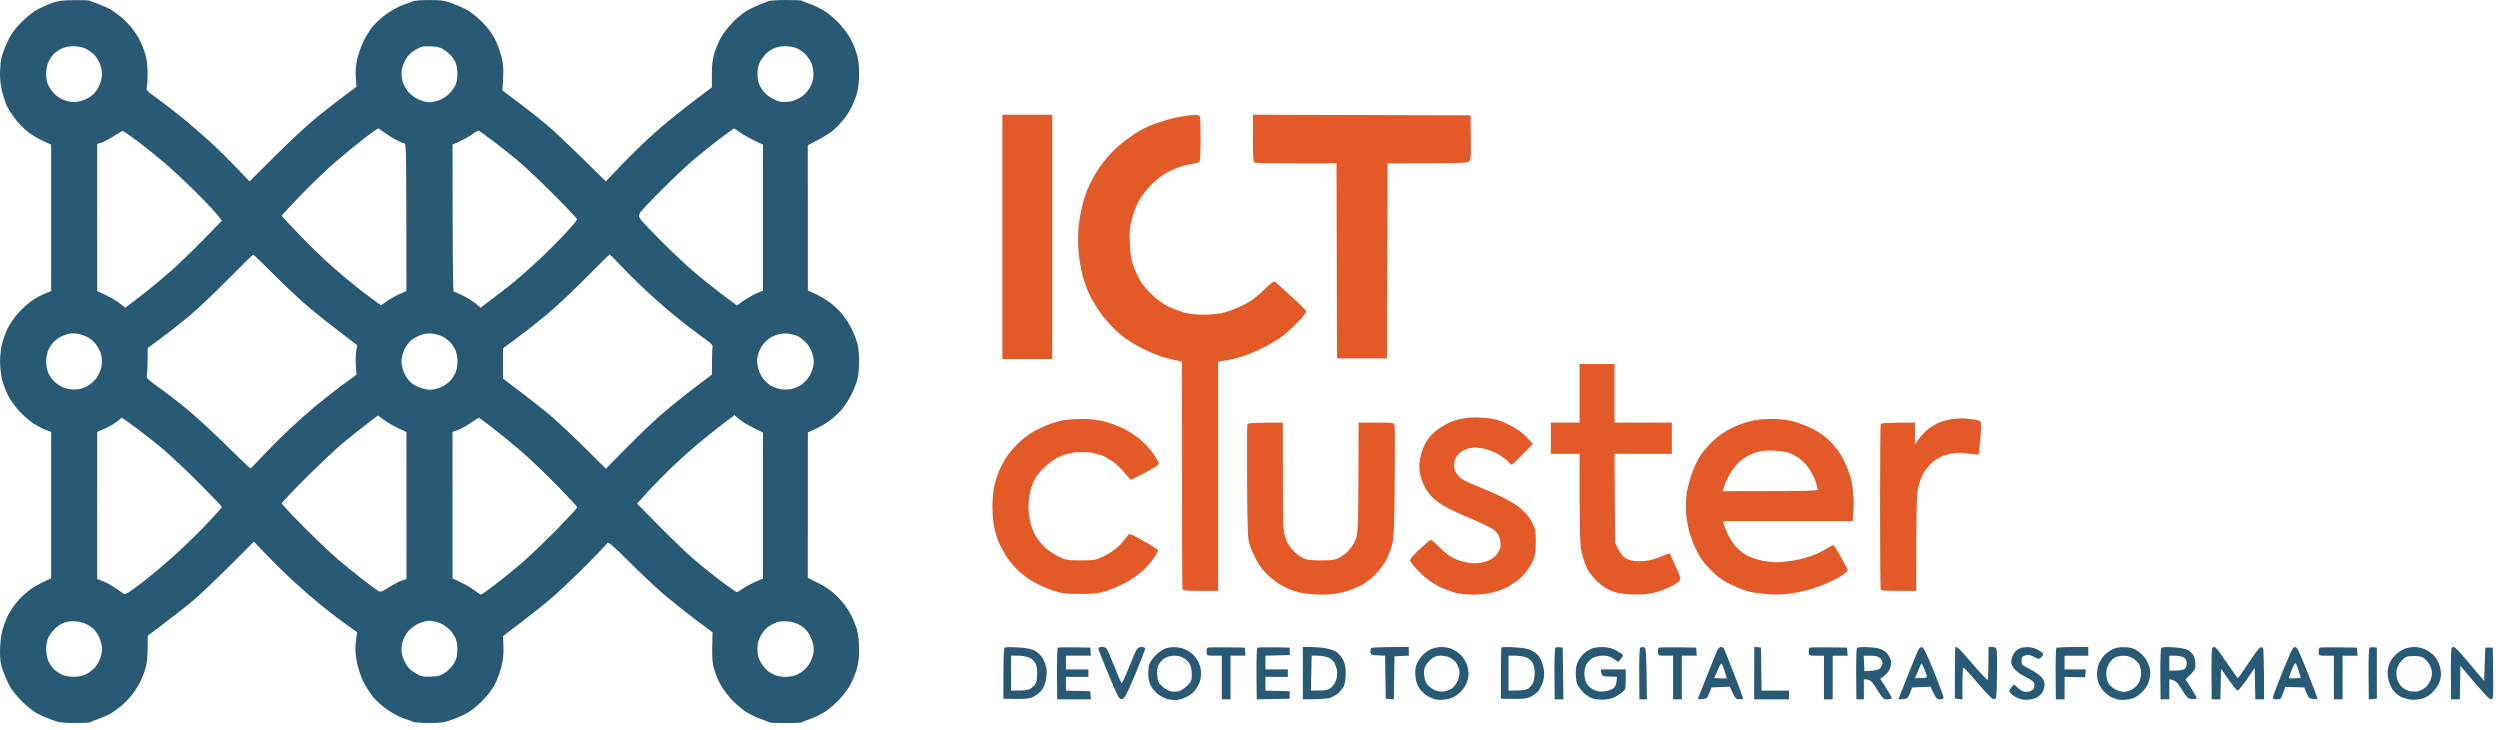
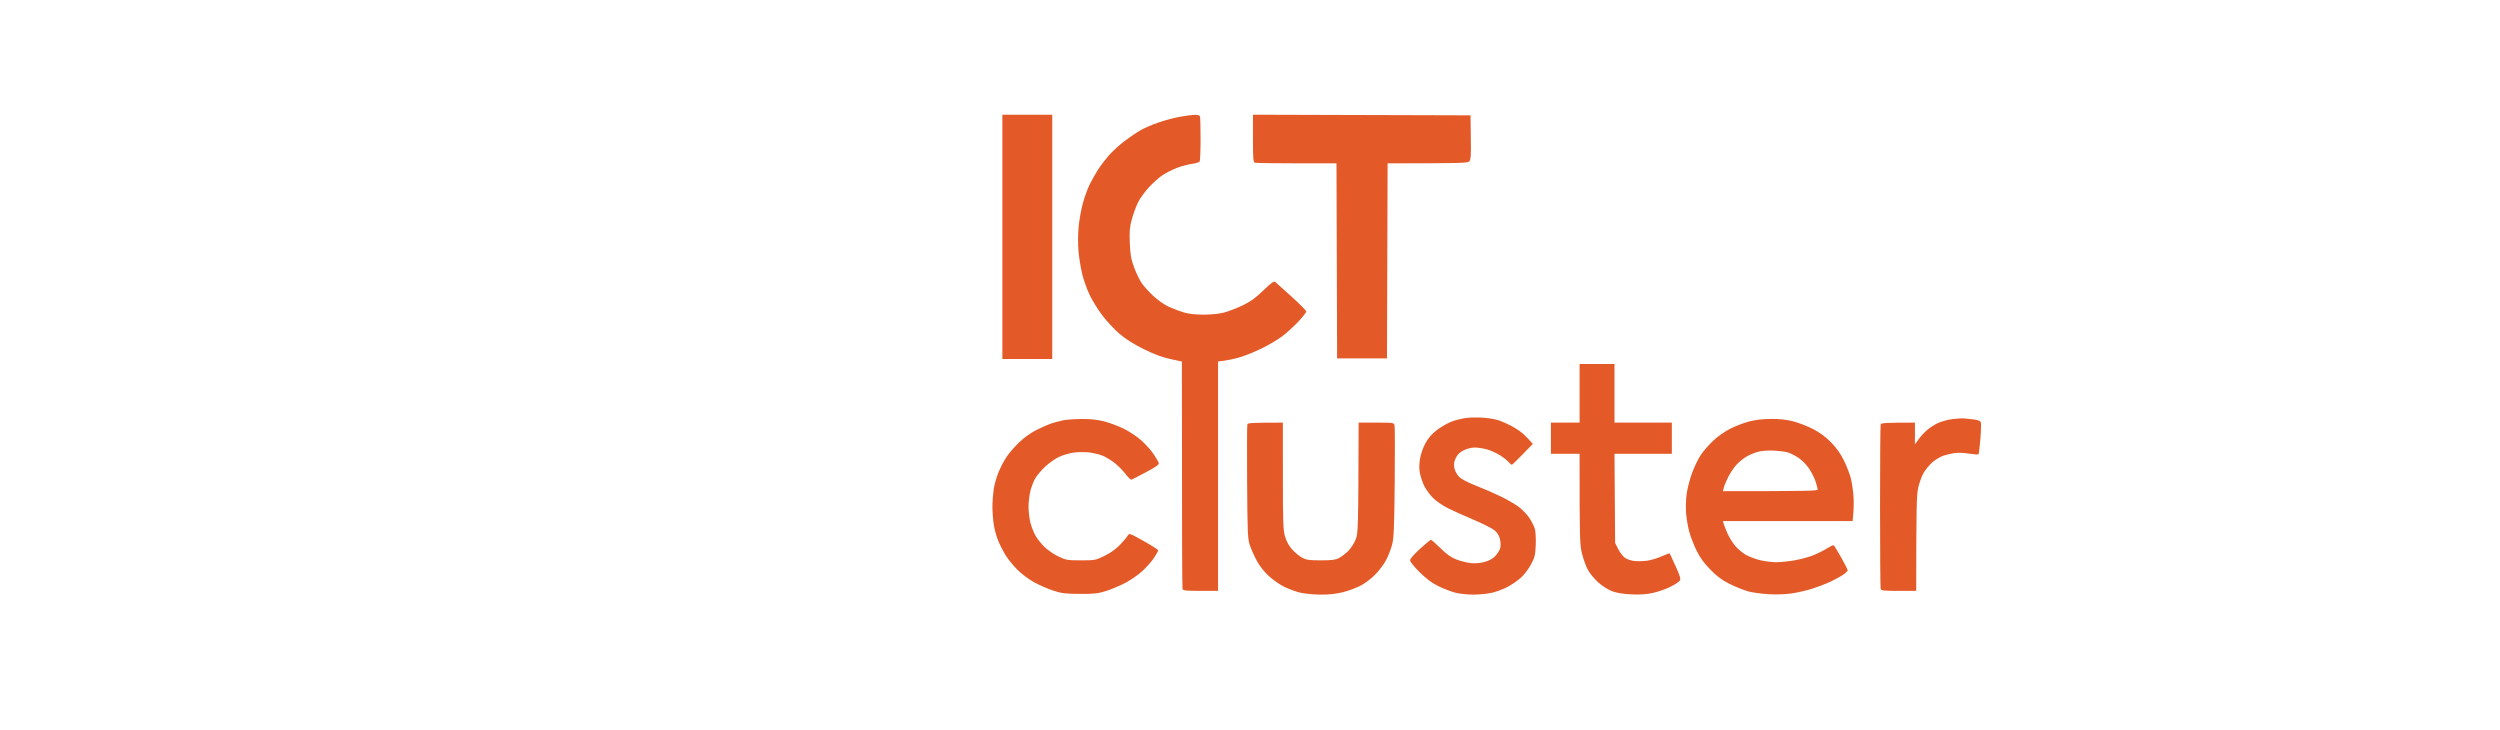
<svg xmlns="http://www.w3.org/2000/svg" width="243" height="71" viewBox="0 0 243 71" fill="none">
-   <path fill-rule="evenodd" clip-rule="evenodd" d="M7.21 0.012C8.01 0.004 8.691 0.025 8.725 0.061C8.759 0.096 9.14 0.25 9.573 0.402C10.007 0.555 10.553 0.796 10.785 0.937C11.018 1.077 11.464 1.402 11.774 1.659C12.085 1.914 12.556 2.397 12.819 2.73C13.083 3.063 13.437 3.608 13.604 3.941C13.772 4.275 14.007 4.874 14.127 5.274C14.262 5.727 14.345 6.412 14.349 7.092C14.353 7.691 14.316 8.319 14.268 8.485C14.19 8.757 14.269 8.85 15.059 9.403C15.54 9.741 16.618 10.565 17.45 11.235C18.283 11.905 19.619 13.049 20.419 13.778C21.219 14.507 22.409 15.672 24.255 17.632L26.7 15.196C28.044 13.856 29.799 12.22 30.598 11.56C31.398 10.901 32.637 9.925 34.651 8.424L34.582 7.576C34.537 7.015 34.579 6.421 34.708 5.819C34.814 5.32 35.083 4.529 35.306 4.063C35.529 3.596 35.956 2.915 36.253 2.548C36.55 2.182 37.199 1.605 37.695 1.269C38.19 0.932 38.897 0.56 39.263 0.445C39.629 0.328 40.025 0.182 40.141 0.119C40.258 0.056 40.967 0.004 41.717 0.004C42.908 0.005 43.195 0.047 43.989 0.342C44.489 0.527 45.17 0.835 45.504 1.027C45.837 1.219 46.466 1.735 46.902 2.174C47.398 2.674 47.855 3.288 48.125 3.82C48.362 4.287 48.654 5.104 48.774 5.638C48.942 6.382 48.974 6.86 48.835 8.788L50.38 9.951C51.231 10.589 52.472 11.567 53.138 12.123C53.805 12.679 55.371 14.145 58.889 17.632L60.437 16.006C61.288 15.111 62.774 13.675 63.741 12.814C64.709 11.954 66.33 10.627 69.195 8.485L69.192 7.243C69.19 6.32 69.255 5.783 69.445 5.153C69.587 4.686 69.874 4.006 70.084 3.638C70.294 3.273 70.766 2.653 71.132 2.263C71.499 1.873 72.073 1.378 72.406 1.162C72.739 0.946 73.339 0.646 73.739 0.493C74.139 0.342 74.562 0.17 74.678 0.11C74.794 0.052 75.558 0.002 76.375 3.97101e-05C77.191 -0.001 77.887 0.025 77.92 0.061C77.952 0.096 78.334 0.25 78.768 0.404C79.202 0.557 79.856 0.878 80.222 1.118C80.588 1.358 81.189 1.873 81.556 2.263C81.922 2.653 82.395 3.273 82.605 3.638C82.814 4.006 83.104 4.686 83.248 5.153C83.437 5.77 83.509 6.315 83.509 7.152C83.507 7.831 83.427 8.601 83.311 9.03C83.203 9.43 82.915 10.139 82.67 10.605C82.405 11.11 81.905 11.776 81.435 12.248C80.866 12.822 80.352 13.192 78.518 14.119L78.526 28.234L79.283 28.579C79.7 28.769 80.341 29.154 80.707 29.432C81.073 29.711 81.608 30.223 81.894 30.571C82.182 30.918 82.597 31.584 82.819 32.05C83.041 32.517 83.288 33.171 83.367 33.504C83.447 33.837 83.512 34.573 83.512 35.14C83.512 35.707 83.447 36.443 83.367 36.776C83.288 37.109 83.041 37.763 82.819 38.23C82.597 38.696 82.182 39.362 81.894 39.709C81.608 40.057 81.073 40.569 80.707 40.848C80.341 41.127 79.7 41.511 78.526 42.046L78.518 56.161L79.582 56.699C80.352 57.088 80.866 57.458 81.435 58.032C81.905 58.504 82.405 59.17 82.67 59.675C82.915 60.141 83.202 60.85 83.31 61.25C83.421 61.67 83.504 62.462 83.505 63.128C83.507 63.966 83.437 64.509 83.247 65.127C83.104 65.594 82.814 66.276 82.605 66.641C82.395 67.007 81.922 67.626 81.556 68.017C81.189 68.407 80.588 68.922 80.222 69.162C79.856 69.401 79.202 69.723 78.768 69.876C78.334 70.03 77.957 70.183 77.929 70.216C77.901 70.25 77.193 70.278 76.354 70.28C75.515 70.281 74.802 70.254 74.769 70.219C74.736 70.184 74.355 70.03 73.921 69.876C73.487 69.723 72.832 69.401 72.466 69.162C72.1 68.922 71.499 68.407 71.132 68.017C70.766 67.626 70.294 67.007 70.084 66.641C69.874 66.276 69.585 65.594 69.441 65.127C69.222 64.419 69.185 64.045 69.255 61.459L67.559 60.189C66.626 59.491 65.236 58.381 64.469 57.723C63.702 57.065 62.189 55.64 61.106 54.557C59.632 53.084 59.114 52.632 59.046 52.766C58.996 52.864 58.137 53.773 57.137 54.785C56.137 55.798 54.638 57.224 53.805 57.956C52.972 58.686 51.526 59.855 48.897 61.823L48.934 62.87C48.961 63.642 48.904 64.17 48.716 64.885C48.576 65.418 48.287 66.181 48.073 66.58C47.859 66.98 47.33 67.666 46.897 68.105C46.465 68.545 45.837 69.061 45.504 69.252C45.17 69.445 44.489 69.753 43.989 69.938C43.195 70.233 42.908 70.275 41.717 70.276C40.967 70.276 40.258 70.224 40.141 70.161C40.025 70.098 39.629 69.952 39.263 69.835C38.897 69.72 38.19 69.348 37.695 69.011C37.199 68.675 36.55 68.098 36.253 67.732C35.956 67.366 35.529 66.684 35.306 66.218C35.083 65.751 34.82 64.988 34.721 64.521C34.621 64.055 34.543 63.401 34.544 63.067C34.546 62.734 34.586 62.234 34.718 61.451L33.688 60.722C33.121 60.319 32.085 59.531 31.386 58.97C30.686 58.407 29.459 57.351 28.659 56.622C27.86 55.892 26.637 54.7 24.677 52.648L22.366 54.961C21.095 56.234 19.51 57.741 18.844 58.311C18.177 58.881 16.896 59.898 14.36 61.789L14.353 63.035C14.348 63.864 14.273 64.521 14.129 65.006C14.009 65.406 13.772 66.005 13.604 66.339C13.437 66.672 13.083 67.217 12.819 67.55C12.556 67.883 12.085 68.366 11.774 68.621C11.464 68.878 11.018 69.203 10.785 69.343C10.553 69.484 10.007 69.725 9.573 69.878C9.14 70.03 8.763 70.183 8.735 70.216C8.707 70.25 8.053 70.276 7.281 70.276C6.077 70.276 5.756 70.233 5.029 69.967C4.562 69.796 3.908 69.512 3.575 69.334C3.242 69.156 2.587 68.627 2.121 68.158C1.654 67.69 1.126 67.033 0.945 66.701C0.766 66.369 0.48 65.715 0.309 65.248C0.062 64.571 0 64.181 0.001 63.31C0.002 62.71 0.087 61.864 0.19 61.432C0.293 60.999 0.536 60.317 0.728 59.917C0.922 59.517 1.315 58.907 1.601 58.561C1.887 58.216 2.422 57.697 2.791 57.41C3.16 57.123 3.8 56.738 4.968 56.222L4.971 41.986L4.394 41.765C4.077 41.643 3.522 41.343 3.16 41.099C2.798 40.853 2.198 40.321 1.827 39.915C1.455 39.509 0.977 38.827 0.763 38.4C0.55 37.973 0.292 37.269 0.19 36.836C0.087 36.404 0.004 35.639 0.004 35.14C0.004 34.64 0.087 33.876 0.19 33.444C0.292 33.011 0.55 32.307 0.763 31.88C0.977 31.453 1.455 30.771 1.827 30.365C2.198 29.959 2.798 29.427 3.16 29.181C3.522 28.937 4.077 28.637 4.971 28.294L4.968 14.058L4.15 13.683C3.701 13.477 3.043 13.082 2.688 12.804C2.333 12.528 1.796 11.974 1.493 11.574C1.19 11.175 0.84 10.643 0.714 10.393C0.588 10.143 0.376 9.544 0.242 9.06C0.096 8.53 0 7.81 0 7.243C0 6.727 0.059 6.018 0.132 5.668C0.205 5.318 0.477 4.582 0.738 4.032C1.102 3.267 1.418 2.827 2.09 2.151C2.574 1.666 3.268 1.111 3.635 0.918C4.001 0.726 4.629 0.446 5.029 0.297C5.62 0.078 6.029 0.023 7.21 0.012V0.012ZM5.187 5.289C5.007 5.481 4.776 5.842 4.672 6.092C4.569 6.342 4.484 6.846 4.484 7.213C4.484 7.623 4.571 8.054 4.712 8.333C4.838 8.583 5.124 8.966 5.348 9.184C5.572 9.402 6.029 9.669 6.362 9.775C6.756 9.902 7.147 9.944 7.483 9.894C7.767 9.852 8.203 9.713 8.452 9.587C8.702 9.46 9.023 9.229 9.165 9.072C9.308 8.916 9.512 8.611 9.619 8.394C9.727 8.177 9.85 7.769 9.892 7.485C9.942 7.15 9.901 6.758 9.773 6.365C9.667 6.031 9.4 5.573 9.182 5.347C8.964 5.12 8.568 4.836 8.301 4.713C8.019 4.585 7.537 4.491 7.15 4.491C6.756 4.491 6.284 4.584 5.998 4.717C5.732 4.839 5.367 5.097 5.187 5.289V5.289ZM39.422 5.789C39.242 6.105 39.07 6.583 39.04 6.849C39.01 7.116 39.048 7.579 39.127 7.879C39.206 8.178 39.446 8.639 39.66 8.9C39.875 9.162 40.323 9.503 40.656 9.656C40.99 9.81 41.454 9.938 41.686 9.94C41.92 9.942 42.355 9.859 42.656 9.755C42.956 9.65 43.407 9.363 43.659 9.116C43.91 8.869 44.202 8.449 44.306 8.182C44.428 7.872 44.481 7.433 44.454 6.963C44.424 6.413 44.329 6.102 44.08 5.721C43.897 5.441 43.519 5.063 43.24 4.88C42.83 4.61 42.571 4.54 41.877 4.511C41.107 4.479 40.956 4.513 40.384 4.844C39.934 5.106 39.652 5.382 39.422 5.789V5.789ZM74.485 5.191C74.296 5.37 74.025 5.735 73.884 6.001C73.705 6.339 73.627 6.705 73.629 7.213C73.629 7.78 73.7 8.066 73.956 8.515C74.164 8.88 74.495 9.224 74.86 9.453C75.176 9.652 75.627 9.848 75.86 9.888C76.092 9.928 76.528 9.918 76.829 9.867C77.13 9.816 77.618 9.607 77.915 9.402C78.258 9.166 78.567 8.81 78.763 8.428C78.987 7.988 79.07 7.643 79.065 7.156C79.06 6.72 78.969 6.316 78.803 6.001C78.662 5.735 78.392 5.37 78.203 5.189C78.014 5.01 77.654 4.779 77.405 4.674C77.155 4.571 76.664 4.489 76.314 4.491C75.964 4.494 75.486 4.579 75.254 4.679C75.021 4.781 74.674 5.01 74.485 5.191V5.191ZM32.55 15.792C31.691 16.538 30.175 17.992 29.183 19.026C28.189 20.059 27.377 20.93 27.378 20.964C27.378 20.998 28.158 21.838 29.11 22.831C30.061 23.825 31.523 25.235 32.355 25.966C33.189 26.696 34.306 27.631 34.84 28.041C35.373 28.453 36.082 28.989 36.415 29.233L37.021 29.677C37.873 29.075 38.431 28.763 38.811 28.597L39.502 28.294C39.505 14.814 39.483 13.937 39.323 13.937C39.224 13.937 38.828 13.769 38.445 13.563C38.062 13.355 37.543 13.028 37.294 12.836C37.044 12.642 36.798 12.483 36.748 12.484C36.699 12.484 36.084 12.924 35.385 13.461C34.686 13.998 33.41 15.047 32.55 15.792V15.792ZM67.316 15.613C66.65 16.185 65.273 17.487 64.257 18.506C63.24 19.525 62.327 20.494 62.227 20.661C62.066 20.93 62.066 20.998 62.227 21.267C62.327 21.433 63.24 22.402 64.257 23.419C65.273 24.436 66.704 25.783 67.438 26.412C68.171 27.041 69.412 28.034 70.194 28.622L71.618 29.688C72.51 29.043 73.083 28.716 73.466 28.545L74.163 28.234V14.058C72.895 13.48 72.282 13.128 71.982 12.902C71.681 12.677 71.404 12.49 71.363 12.488C71.321 12.486 70.667 12.953 69.908 13.529C69.15 14.103 67.983 15.042 67.316 15.613ZM44.746 13.71L43.989 14.058C43.989 25.892 44.03 28.355 44.11 28.355C44.177 28.355 44.572 28.523 44.989 28.728C45.406 28.933 45.964 29.282 46.231 29.504L46.715 29.906C48.514 28.563 49.468 27.815 49.996 27.376C50.524 26.939 51.584 25.996 52.35 25.281C53.117 24.568 54.276 23.414 54.925 22.716C55.575 22.02 56.107 21.394 56.107 21.328C56.107 21.261 55.058 20.154 53.774 18.866C52.491 17.578 50.896 16.074 50.23 15.523C49.563 14.972 48.501 14.136 47.867 13.666C47.234 13.194 46.657 12.77 46.586 12.723C46.513 12.676 46.24 12.799 45.98 12.999C45.718 13.199 45.163 13.519 44.746 13.71V13.71ZM9.904 13.85L9.446 13.998L9.45 28.294C10.625 28.813 11.24 29.177 11.573 29.436L12.179 29.907C13.211 29.132 13.92 28.58 14.421 28.182C14.92 27.783 15.901 26.958 16.602 26.347C17.301 25.737 18.706 24.385 19.722 23.343L21.57 21.449C21.147 20.84 20.207 19.845 19.206 18.845C18.206 17.844 16.815 16.534 16.116 15.932C15.417 15.33 14.217 14.364 13.451 13.784C12.684 13.205 12.003 12.732 11.936 12.732C11.87 12.733 11.488 12.951 11.088 13.216C10.688 13.483 10.155 13.767 9.904 13.85V13.85ZM18.298 30.801C17.532 31.436 16.333 32.376 15.632 32.89L14.36 33.824C14.349 35.736 14.312 36.4 14.27 36.533C14.206 36.736 14.407 36.927 15.476 37.684C16.181 38.185 17.447 39.164 18.286 39.862C19.126 40.559 20.821 42.129 22.055 43.347C23.289 44.566 24.326 45.549 24.36 45.532C24.395 45.514 24.962 44.926 25.619 44.227C26.276 43.528 27.42 42.389 28.16 41.697C28.902 41.005 30.025 40.006 30.659 39.475C31.293 38.944 32.45 38.038 33.232 37.461L34.653 36.412C34.543 35.192 34.557 34.547 34.614 34.194L34.718 33.55C31.901 31.428 30.401 30.21 29.568 29.475C28.735 28.739 27.29 27.368 26.357 26.426C25.424 25.484 24.633 24.723 24.6 24.735C24.566 24.746 23.449 25.855 22.116 27.2C20.783 28.547 19.064 30.166 18.298 30.801V30.801ZM53.138 30.583C52.272 31.304 50.963 32.335 50.23 32.873L48.897 33.852V36.808C51.526 38.777 52.89 39.865 53.623 40.496C54.356 41.128 55.842 42.526 56.925 43.602L58.894 45.56C61.664 42.714 63.178 41.263 64.044 40.5C64.911 39.737 66.426 38.506 67.41 37.763L69.198 36.412C69.198 34.534 69.225 33.88 69.259 33.747C69.306 33.554 69.126 33.367 68.378 32.839C67.86 32.474 66.892 31.743 66.226 31.214C65.559 30.685 64.31 29.621 63.449 28.849C62.589 28.078 61.308 26.834 60.602 26.087C59.896 25.339 59.291 24.729 59.258 24.731C59.225 24.734 58.189 25.756 56.955 27.003C55.722 28.251 54.005 29.862 53.138 30.583V30.583ZM5.877 32.746C5.677 32.851 5.367 33.092 5.187 33.281C5.007 33.47 4.776 33.83 4.672 34.08C4.569 34.329 4.484 34.807 4.484 35.14C4.484 35.473 4.569 35.951 4.672 36.2C4.776 36.45 5.007 36.81 5.187 36.999C5.367 37.188 5.732 37.455 5.998 37.593C6.303 37.75 6.733 37.848 7.153 37.855C7.648 37.864 7.98 37.786 8.426 37.558C8.807 37.362 9.164 37.053 9.4 36.71C9.605 36.413 9.814 35.925 9.865 35.625C9.916 35.324 9.916 34.861 9.865 34.595C9.814 34.328 9.605 33.867 9.4 33.57C9.175 33.243 8.814 32.922 8.483 32.756C8.183 32.604 7.719 32.455 7.453 32.425C7.186 32.393 6.804 32.41 6.604 32.461C6.404 32.513 6.077 32.642 5.877 32.746V32.746ZM39.997 33.051C39.767 33.234 39.454 33.656 39.302 33.989C39.142 34.336 39.023 34.827 39.023 35.14C39.023 35.453 39.142 35.944 39.302 36.291C39.454 36.624 39.767 37.046 39.997 37.228C40.226 37.41 40.687 37.644 41.02 37.747C41.407 37.867 41.801 37.907 42.111 37.856C42.377 37.813 42.785 37.679 43.019 37.56C43.253 37.441 43.59 37.188 43.771 36.999C43.95 36.81 44.181 36.45 44.286 36.2C44.389 35.951 44.474 35.473 44.474 35.14C44.474 34.807 44.389 34.329 44.286 34.08C44.181 33.83 43.95 33.47 43.771 33.281C43.59 33.092 43.253 32.838 43.019 32.718C42.785 32.598 42.35 32.468 42.05 32.43C41.712 32.387 41.297 32.428 40.959 32.54C40.659 32.638 40.226 32.868 39.997 33.051V33.051ZM74.708 32.943C74.508 33.1 74.222 33.399 74.073 33.608C73.923 33.818 73.741 34.234 73.667 34.534C73.569 34.933 73.569 35.243 73.667 35.685C73.741 36.018 73.941 36.481 74.112 36.715C74.284 36.949 74.597 37.261 74.809 37.412C75.02 37.562 75.452 37.739 75.769 37.806C76.152 37.886 76.536 37.886 76.92 37.806C77.236 37.739 77.669 37.562 77.88 37.412C78.092 37.261 78.406 36.949 78.578 36.715C78.75 36.481 78.952 36.018 79.026 35.685C79.136 35.192 79.125 34.955 78.969 34.413C78.842 33.972 78.623 33.587 78.318 33.274C78.065 33.015 77.695 32.734 77.496 32.651C77.296 32.569 76.914 32.471 76.647 32.433C76.381 32.396 75.918 32.431 75.617 32.512C75.317 32.593 74.908 32.787 74.708 32.943V32.943ZM35.53 41.306C34.871 41.813 33.846 42.633 33.253 43.127C32.66 43.621 31.099 45.093 29.785 46.398C28.472 47.703 27.394 48.838 27.392 48.922C27.389 49.005 28.355 50.044 29.538 51.229C30.721 52.415 32.18 53.803 32.78 54.316C33.379 54.827 34.451 55.697 35.16 56.248C35.868 56.801 36.577 57.327 36.735 57.419C36.998 57.574 37.084 57.547 37.809 57.083C38.241 56.807 38.802 56.513 39.053 56.431L39.511 56.282L39.502 41.986C38.424 41.517 37.8 41.157 37.421 40.883L36.73 40.385L35.53 41.306ZM70.326 41.156C69.736 41.598 68.654 42.461 67.921 43.074C67.188 43.685 66.016 44.732 65.316 45.401C64.616 46.07 63.567 47.142 62.983 47.784L61.922 48.951C65.07 52.168 66.582 53.622 67.315 54.255C68.048 54.89 69.289 55.891 70.072 56.481C70.856 57.071 71.55 57.553 71.617 57.553C71.684 57.553 71.916 57.421 72.132 57.259C72.349 57.097 72.894 56.797 73.344 56.593L74.162 56.221V42.045C72.801 41.401 72.178 41.021 71.902 40.784L71.398 40.351L70.326 41.156ZM10.208 41.654L9.45 41.984L9.446 56.281C10.155 56.513 10.706 56.812 11.129 57.097C11.552 57.381 11.962 57.664 12.038 57.723C12.13 57.794 12.43 57.649 12.906 57.303C13.306 57.011 14.041 56.446 14.542 56.047C15.041 55.649 16.128 54.721 16.956 53.985C17.783 53.248 19.16 51.911 20.017 51.011C20.872 50.112 21.572 49.335 21.572 49.284C21.57 49.234 20.602 48.22 19.419 47.029C18.235 45.84 16.669 44.357 15.935 43.735C15.202 43.112 13.988 42.151 13.239 41.598C12.489 41.044 11.861 40.593 11.845 40.596C11.829 40.599 11.624 40.763 11.391 40.962C11.157 41.159 10.625 41.471 10.208 41.654V41.654ZM44.562 41.769L43.985 41.984L43.989 56.221C45.162 56.755 45.762 57.109 46.079 57.353C46.395 57.597 46.695 57.796 46.746 57.797C46.795 57.797 47.363 57.402 48.006 56.919C48.65 56.435 49.821 55.486 50.611 54.81C51.401 54.135 52.96 52.65 54.077 51.509C55.193 50.369 56.107 49.381 56.107 49.315C56.107 49.248 55.193 48.26 54.077 47.12C52.96 45.98 51.399 44.495 50.608 43.819C49.816 43.144 48.589 42.141 47.88 41.59C47.17 41.042 46.564 40.595 46.531 40.598C46.498 40.603 46.173 40.819 45.807 41.079C45.439 41.34 44.88 41.65 44.562 41.769V41.769ZM5.348 61.095C5.124 61.313 4.836 61.696 4.712 61.945C4.566 62.236 4.484 62.652 4.486 63.096C4.487 63.514 4.578 63.987 4.713 64.278C4.836 64.544 5.094 64.91 5.286 65.09C5.477 65.269 5.839 65.501 6.089 65.604C6.339 65.707 6.83 65.791 7.18 65.79C7.533 65.789 8.032 65.689 8.301 65.566C8.568 65.445 8.964 65.159 9.182 64.932C9.4 64.705 9.667 64.247 9.773 63.914C9.901 63.52 9.942 63.129 9.892 62.794C9.85 62.511 9.727 62.102 9.619 61.885C9.512 61.669 9.307 61.364 9.165 61.208C9.023 61.05 8.689 60.812 8.422 60.678C8.156 60.542 7.665 60.413 7.331 60.389C6.99 60.364 6.513 60.422 6.241 60.522C5.974 60.619 5.572 60.877 5.348 61.095V61.095ZM39.66 61.378C39.445 61.641 39.206 62.1 39.127 62.4C39.048 62.7 39.008 63.163 39.04 63.43C39.07 63.696 39.242 64.174 39.422 64.49C39.652 64.897 39.934 65.174 40.384 65.435C40.955 65.766 41.107 65.799 41.877 65.768C42.571 65.739 42.829 65.669 43.24 65.398C43.519 65.216 43.896 64.838 44.08 64.558C44.329 64.178 44.423 63.867 44.454 63.316C44.481 62.846 44.428 62.408 44.305 62.097C44.201 61.83 43.91 61.41 43.658 61.164C43.407 60.917 42.955 60.63 42.656 60.525C42.355 60.421 41.919 60.338 41.686 60.339C41.453 60.341 40.99 60.468 40.656 60.622C40.323 60.776 39.875 61.117 39.66 61.378V61.378ZM74.678 60.919C74.461 61.067 74.136 61.447 73.956 61.764C73.7 62.213 73.627 62.499 73.627 63.066C73.627 63.574 73.705 63.94 73.884 64.278C74.025 64.544 74.295 64.91 74.485 65.09C74.674 65.269 75.033 65.501 75.284 65.604C75.534 65.707 76.011 65.792 76.344 65.792C76.678 65.792 77.154 65.707 77.405 65.604C77.654 65.501 78.014 65.269 78.203 65.09C78.392 64.91 78.646 64.572 78.767 64.338C78.887 64.106 79.024 63.724 79.069 63.49C79.115 63.258 79.088 62.821 79.011 62.521C78.934 62.222 78.739 61.772 78.576 61.521C78.415 61.272 78.051 60.931 77.768 60.764C77.459 60.582 76.987 60.436 76.587 60.398C76.186 60.362 75.751 60.399 75.496 60.494C75.262 60.58 74.894 60.771 74.678 60.919V60.919ZM238.505 62.884C238.56 62.884 238.748 63.035 238.923 63.218C239.097 63.402 239.737 64.143 241.454 66.18L241.575 62.945H242.302L242.333 65.459C242.362 67.903 242.356 67.973 242.121 67.973C241.957 67.973 241.43 67.439 239.152 64.72L239.091 67.973H238.243L238.222 65.51C238.211 64.155 238.248 63.01 238.303 62.965C238.359 62.921 238.45 62.884 238.505 62.884V62.884Z" fill="#285A75" />
  <path fill-rule="evenodd" clip-rule="evenodd" d="M97.43 11.151H102.277V34.898H97.43V11.151ZM116.122 11.162C116.425 11.154 116.597 11.211 116.637 11.332C116.67 11.433 116.697 12.428 116.695 13.543C116.695 14.659 116.654 15.633 116.604 15.706C116.556 15.78 116.215 15.88 115.85 15.929C115.484 15.978 114.829 16.153 114.395 16.319C113.962 16.485 113.335 16.803 113.002 17.023C112.668 17.245 112.075 17.772 111.682 18.196C111.289 18.619 110.812 19.279 110.622 19.662C110.431 20.045 110.16 20.782 110.018 21.298C109.803 22.084 109.77 22.463 109.818 23.63C109.867 24.784 109.938 25.191 110.235 25.993C110.431 26.526 110.76 27.208 110.963 27.507C111.167 27.806 111.681 28.376 112.106 28.771C112.541 29.174 113.199 29.634 113.608 29.819C114.008 29.999 114.662 30.247 115.062 30.367C115.554 30.514 116.18 30.583 117.001 30.583C117.761 30.582 118.507 30.503 119 30.373C119.434 30.258 120.237 29.947 120.788 29.683C121.546 29.32 122.029 28.971 122.787 28.24C123.615 27.442 123.818 27.301 123.969 27.421C124.069 27.501 124.777 28.137 125.544 28.836C126.311 29.534 126.951 30.175 126.968 30.261C126.985 30.346 126.63 30.803 126.18 31.278C125.731 31.751 125.035 32.385 124.635 32.684C124.235 32.985 123.391 33.489 122.757 33.807C122.123 34.125 121.169 34.521 120.636 34.688C120.103 34.855 119.381 35.025 118.394 35.14V57.434H116.698C115.297 57.434 114.99 57.402 114.941 57.252C114.908 57.153 114.88 52.135 114.88 35.14L113.759 34.898C112.975 34.728 112.201 34.441 111.184 33.941C110.196 33.454 109.438 32.976 108.821 32.45C108.322 32.024 107.566 31.215 107.141 30.651C106.717 30.088 106.162 29.191 105.909 28.658C105.656 28.125 105.335 27.226 105.195 26.659C105.056 26.092 104.893 25.111 104.835 24.478C104.774 23.813 104.774 22.816 104.835 22.116C104.895 21.449 105.079 20.4 105.246 19.783C105.412 19.167 105.72 18.322 105.93 17.905C106.138 17.488 106.5 16.849 106.735 16.482C106.969 16.114 107.44 15.498 107.779 15.109C108.119 14.72 108.806 14.092 109.306 13.712C109.806 13.333 110.515 12.852 110.881 12.645C111.247 12.436 112.038 12.099 112.638 11.895C113.238 11.69 114.165 11.444 114.698 11.348C115.231 11.251 115.873 11.168 116.122 11.162V11.162ZM121.789 11.149L142.934 11.211L142.964 13.362C142.989 15.187 142.965 15.54 142.804 15.694C142.643 15.848 142.017 15.876 134.875 15.876L134.814 34.837H129.967L129.907 15.876H126.029C123.896 15.876 122.07 15.849 121.969 15.815C121.816 15.764 121.787 15.391 121.789 13.451V11.149ZM153.536 35.384H156.929V41.078H162.503V44.107H156.929L156.989 52.77L157.292 53.369C157.46 53.698 157.75 54.08 157.939 54.217C158.129 54.354 158.537 54.494 158.848 54.528C159.16 54.562 159.714 54.551 160.08 54.504C160.447 54.456 161.088 54.264 161.506 54.078C161.923 53.891 162.281 53.766 162.301 53.8C162.321 53.833 162.58 54.395 162.875 55.048C163.307 56 163.385 56.277 163.276 56.441C163.201 56.554 162.792 56.822 162.367 57.035C161.942 57.249 161.186 57.515 160.685 57.626C160.035 57.772 159.434 57.813 158.565 57.773C157.746 57.734 157.137 57.634 156.686 57.463C156.311 57.32 155.73 56.95 155.353 56.612C154.987 56.283 154.54 55.747 154.36 55.422C154.179 55.096 153.92 54.394 153.783 53.861C153.554 52.969 153.533 52.539 153.536 44.107H150.749V41.078H153.536V35.384ZM144.326 40.613C144.826 40.658 145.453 40.773 145.72 40.869C145.986 40.966 146.477 41.182 146.81 41.352C147.143 41.52 147.612 41.815 147.852 42.004C148.091 42.194 148.446 42.53 148.991 43.149L148.022 44.142C147.489 44.689 147.013 45.151 146.962 45.167C146.912 45.183 146.771 45.074 146.648 44.925C146.525 44.775 146.157 44.479 145.83 44.268C145.503 44.058 144.935 43.798 144.568 43.692C144.202 43.586 143.657 43.499 143.356 43.499C143.033 43.499 142.591 43.611 142.266 43.773C141.872 43.97 141.659 44.18 141.495 44.531C141.322 44.902 141.292 45.129 141.365 45.501C141.424 45.788 141.613 46.134 141.834 46.352C142.068 46.585 142.698 46.912 143.538 47.239C144.271 47.524 145.362 48 145.962 48.297C146.562 48.594 147.322 49.04 147.649 49.288C147.976 49.538 148.429 50.014 148.656 50.347C148.881 50.68 149.124 51.171 149.194 51.437C149.264 51.704 149.299 52.413 149.273 53.013C149.229 53.974 149.174 54.193 148.805 54.878C148.575 55.305 148.137 55.878 147.833 56.151C147.528 56.423 146.956 56.821 146.561 57.034C146.164 57.246 145.487 57.504 145.053 57.607C144.62 57.71 143.802 57.795 143.235 57.797C142.669 57.798 141.878 57.716 141.478 57.615C141.078 57.514 140.343 57.233 139.842 56.989C139.187 56.67 138.674 56.292 138 55.628C137.469 55.106 137.064 54.603 137.061 54.466C137.057 54.314 137.415 53.898 138.026 53.346C138.558 52.862 139.035 52.466 139.085 52.465C139.136 52.465 139.557 52.837 140.024 53.292C140.658 53.911 141.056 54.191 141.599 54.396C141.999 54.548 142.627 54.7 142.993 54.735C143.415 54.777 143.905 54.731 144.326 54.613C144.776 54.487 145.115 54.293 145.366 54.022C145.57 53.8 145.778 53.455 145.827 53.255C145.877 53.055 145.859 52.659 145.789 52.376C145.701 52.029 145.524 51.752 145.244 51.528C145.015 51.344 144.13 50.9 143.275 50.538C142.42 50.177 141.299 49.673 140.781 49.418C140.262 49.161 139.6 48.71 139.297 48.408C138.998 48.108 138.616 47.591 138.449 47.257C138.283 46.924 138.09 46.364 138.021 46.016C137.934 45.571 137.935 45.141 138.026 44.592C138.101 44.135 138.323 43.498 138.554 43.077C138.829 42.573 139.172 42.181 139.67 41.798C140.065 41.494 140.715 41.121 141.115 40.969C141.515 40.817 142.197 40.655 142.629 40.612C143.063 40.568 143.827 40.568 144.326 40.613V40.613ZM190.92 40.671C191.12 40.691 191.543 40.735 191.859 40.77C192.183 40.807 192.475 40.912 192.526 41.01C192.577 41.106 192.562 41.837 192.496 42.634C192.429 43.43 192.348 44.116 192.314 44.157C192.281 44.199 191.871 44.17 191.405 44.094C190.938 44.018 190.312 43.99 190.011 44.032C189.712 44.075 189.221 44.188 188.921 44.285C188.621 44.381 188.131 44.673 187.83 44.932C187.531 45.192 187.137 45.672 186.956 45.997C186.775 46.323 186.544 46.973 186.443 47.439C186.297 48.112 186.26 49.234 186.255 57.435H184.558C183.159 57.435 182.852 57.402 182.801 57.253C182.768 57.153 182.74 53.554 182.74 49.257C182.74 44.958 182.768 41.359 182.801 41.26C182.852 41.11 183.151 41.078 186.134 41.078L186.127 43.199L186.473 42.714C186.664 42.447 187.034 42.041 187.294 41.814C187.556 41.585 188.042 41.272 188.375 41.117C188.709 40.962 189.336 40.791 189.769 40.737C190.203 40.681 190.72 40.653 190.92 40.671V40.671ZM105.124 40.726C105.973 40.716 106.626 40.784 107.305 40.953C107.838 41.087 108.711 41.413 109.244 41.678C109.777 41.943 110.541 42.453 110.94 42.81C111.34 43.167 111.867 43.755 112.112 44.116C112.356 44.477 112.589 44.868 112.627 44.986C112.684 45.155 112.441 45.335 111.395 45.894C110.679 46.277 110.038 46.606 109.971 46.625C109.904 46.644 109.632 46.375 109.365 46.029C109.098 45.682 108.608 45.195 108.274 44.946C107.941 44.697 107.45 44.404 107.184 44.295C106.917 44.185 106.372 44.048 105.972 43.991C105.572 43.933 104.891 43.927 104.457 43.978C104.025 44.027 103.357 44.214 102.973 44.391C102.59 44.568 101.973 44.999 101.601 45.349C101.229 45.698 100.798 46.203 100.641 46.47C100.484 46.736 100.269 47.282 100.164 47.681C100.06 48.081 99.972 48.79 99.972 49.257C99.972 49.723 100.058 50.432 100.161 50.832C100.266 51.231 100.495 51.803 100.672 52.104C100.847 52.403 101.24 52.889 101.544 53.183C101.847 53.478 102.449 53.886 102.882 54.092C103.621 54.442 103.757 54.466 105.07 54.466C106.437 54.466 106.492 54.456 107.373 54.022C107.964 53.731 108.487 53.355 108.889 52.931C109.226 52.576 109.56 52.176 109.63 52.043C109.752 51.812 109.824 51.837 111.166 52.589C111.94 53.021 112.573 53.431 112.573 53.497C112.572 53.564 112.396 53.885 112.18 54.212C111.966 54.539 111.462 55.112 111.062 55.484C110.661 55.857 109.897 56.389 109.365 56.666C108.832 56.943 107.987 57.297 107.487 57.453C106.711 57.695 106.338 57.735 104.942 57.727C103.513 57.717 103.184 57.675 102.337 57.394C101.803 57.217 100.959 56.844 100.458 56.564C99.933 56.269 99.243 55.74 98.822 55.309C98.422 54.898 97.918 54.268 97.703 53.908C97.487 53.548 97.175 52.928 97.012 52.528C96.847 52.128 96.657 51.419 96.589 50.953C96.521 50.486 96.464 49.723 96.464 49.257C96.464 48.79 96.519 48.04 96.583 47.591C96.648 47.14 96.851 46.404 97.034 45.955C97.215 45.504 97.558 44.837 97.797 44.471C98.035 44.104 98.581 43.462 99.011 43.044C99.49 42.577 100.144 42.102 100.701 41.816C101.201 41.56 101.882 41.261 102.215 41.153C102.549 41.044 103.067 40.907 103.367 40.848C103.667 40.789 104.457 40.734 105.124 40.726V40.726ZM172.137 40.72C172.989 40.714 173.637 40.786 174.318 40.961C174.852 41.099 175.724 41.439 176.257 41.718C176.916 42.063 177.473 42.479 177.995 43.014C178.518 43.552 178.915 44.113 179.236 44.774C179.496 45.307 179.795 46.07 179.898 46.47C180.002 46.87 180.118 47.66 180.158 48.227C180.198 48.792 180.196 49.569 180.074 50.65H167.472L167.544 50.922C167.584 51.072 167.752 51.494 167.916 51.861C168.081 52.227 168.417 52.768 168.662 53.061C168.908 53.355 169.38 53.749 169.713 53.937C170.047 54.125 170.688 54.362 171.137 54.463C171.588 54.565 172.269 54.648 172.652 54.649C173.036 54.649 173.826 54.568 174.409 54.468C174.993 54.367 175.811 54.149 176.227 53.983C176.644 53.817 177.244 53.517 177.56 53.317C177.877 53.115 178.177 52.971 178.226 52.994C178.277 53.019 178.606 53.549 178.957 54.176C179.309 54.802 179.598 55.369 179.598 55.436C179.599 55.502 179.393 55.697 179.141 55.871C178.888 56.044 178.327 56.35 177.893 56.552C177.461 56.753 176.669 57.056 176.136 57.225C175.603 57.395 174.704 57.601 174.137 57.683C173.506 57.774 172.636 57.803 171.895 57.757C171.228 57.716 170.356 57.596 169.956 57.491C169.556 57.385 168.766 57.071 168.199 56.795C167.413 56.411 166.96 56.081 166.29 55.409C165.658 54.773 165.277 54.256 164.927 53.558C164.66 53.025 164.334 52.192 164.202 51.71C164.07 51.227 163.927 50.395 163.886 49.862C163.841 49.301 163.871 48.484 163.955 47.924C164.036 47.391 164.275 46.49 164.487 45.925C164.699 45.358 165.07 44.594 165.312 44.228C165.553 43.861 166.1 43.235 166.526 42.835C166.978 42.411 167.678 41.92 168.205 41.657C168.702 41.409 169.517 41.099 170.016 40.967C170.614 40.809 171.341 40.724 172.137 40.72V40.72ZM169.774 44.369C169.475 44.542 169.025 44.908 168.774 45.182C168.525 45.457 168.165 45.995 167.974 46.379C167.784 46.762 167.593 47.225 167.55 47.409L167.472 47.742C175.68 47.742 176.681 47.708 176.68 47.591C176.679 47.507 176.593 47.167 176.487 46.833C176.382 46.5 176.097 45.927 175.853 45.561C175.597 45.175 175.155 44.725 174.803 44.494C174.47 44.275 174.007 44.039 173.773 43.973C173.54 43.906 172.941 43.829 172.44 43.8C171.926 43.77 171.269 43.814 170.925 43.901C170.592 43.985 170.075 44.196 169.774 44.369V44.369ZM124.695 41.078L124.696 46.258C124.697 50.822 124.722 51.522 124.908 52.156C125.047 52.631 125.283 53.057 125.603 53.414C125.87 53.71 126.306 54.069 126.573 54.21C126.982 54.425 127.267 54.466 128.391 54.466C129.458 54.466 129.808 54.42 130.148 54.241C130.382 54.116 130.779 53.817 131.031 53.575C131.283 53.331 131.609 52.833 131.757 52.467C132.018 51.817 132.025 51.666 132.058 41.078H133.769C135.442 41.078 135.482 41.084 135.549 41.351C135.588 41.5 135.595 43.995 135.566 46.894C135.522 51.345 135.482 52.286 135.309 52.952C135.195 53.385 134.928 54.064 134.716 54.463C134.503 54.86 134.029 55.489 133.662 55.859C133.296 56.229 132.668 56.706 132.268 56.916C131.868 57.128 131.105 57.414 130.572 57.551C129.903 57.723 129.228 57.8 128.391 57.797C127.724 57.796 126.825 57.71 126.391 57.608C125.958 57.505 125.251 57.247 124.818 57.034C124.387 56.821 123.706 56.342 123.303 55.969C122.842 55.54 122.411 54.984 122.132 54.454C121.888 53.994 121.591 53.318 121.471 52.952C121.277 52.358 121.251 51.692 121.22 46.85C121.202 43.86 121.212 41.339 121.242 41.247C121.284 41.113 121.65 41.078 124.695 41.078V41.078Z" fill="#E35927" />
-   <path fill-rule="evenodd" clip-rule="evenodd" d="M97.627 62.97C97.575 63.036 97.533 64.174 97.532 65.501L97.531 67.913C99.438 67.973 99.946 67.928 100.278 67.805C100.544 67.706 100.93 67.446 101.134 67.224C101.371 66.97 101.559 66.59 101.649 66.187C101.728 65.837 101.761 65.32 101.723 65.036C101.685 64.752 101.533 64.303 101.385 64.036C101.231 63.758 100.914 63.437 100.638 63.28C100.269 63.073 99.872 62.991 98.939 62.93C98.186 62.882 97.686 62.896 97.627 62.97V62.97ZM98.278 63.733H98.945C99.311 63.733 99.803 63.815 100.035 63.915C100.289 64.024 100.539 64.256 100.656 64.491C100.795 64.768 100.84 65.11 100.807 65.651C100.767 66.335 100.72 66.456 100.369 66.772C100.012 67.092 99.894 67.126 98.278 67.126V65.43V63.733ZM102.826 62.963C102.768 63.009 102.73 64.155 102.741 65.511L102.762 67.974H106.034L105.973 67.187L103.61 67.126V65.793H105.791V65.066H103.61V63.733H106.034L105.973 62.946C103.615 62.894 102.883 62.917 102.826 62.963V62.963ZM106.758 63.037C106.757 63.12 107.207 64.267 107.758 65.585C108.69 67.814 108.781 67.979 109.052 67.947C109.308 67.917 109.466 67.625 110.355 65.521C110.911 64.205 111.338 63.073 111.305 63.007C111.272 62.94 111.108 62.885 110.942 62.885C110.757 62.885 110.573 62.992 110.473 63.158C110.381 63.308 110.04 64.099 109.715 64.917C109.391 65.735 109.083 66.404 109.033 66.401C108.983 66.4 108.661 65.677 108.317 64.794C107.973 63.91 107.632 63.118 107.559 63.032C107.487 62.945 107.277 62.877 107.094 62.88C106.911 62.883 106.76 62.953 106.758 63.037ZM113.123 63.103C112.856 63.228 112.461 63.53 112.244 63.775C112.027 64.018 111.796 64.354 111.729 64.521C111.663 64.687 111.608 65.123 111.608 65.49C111.608 65.895 111.697 66.335 111.834 66.611C111.957 66.861 112.27 67.242 112.53 67.458C112.804 67.687 113.242 67.901 113.577 67.973C113.894 68.041 114.33 68.06 114.547 68.018C114.764 67.974 115.132 67.843 115.365 67.726C115.597 67.609 115.905 67.385 116.047 67.229C116.19 67.073 116.402 66.753 116.52 66.52C116.637 66.286 116.739 65.823 116.744 65.49C116.752 65.064 116.664 64.705 116.446 64.279C116.224 63.844 115.971 63.571 115.547 63.309C115.113 63.042 114.778 62.938 114.283 62.912C113.817 62.888 113.457 62.947 113.123 63.103ZM113.214 63.976C113.454 63.829 113.82 63.735 114.153 63.735C114.486 63.735 114.852 63.829 115.092 63.976C115.309 64.109 115.567 64.382 115.668 64.582C115.768 64.781 115.847 65.231 115.845 65.581C115.84 66.152 115.793 66.263 115.39 66.659C115.143 66.903 114.777 67.141 114.577 67.189C114.377 67.236 114.037 67.242 113.82 67.201C113.603 67.16 113.228 66.949 112.987 66.732C112.608 66.392 112.54 66.248 112.487 65.672C112.443 65.197 112.483 64.892 112.622 64.612C112.732 64.395 112.997 64.109 113.214 63.976ZM117.367 62.963C117.31 63.009 117.272 63.202 117.283 63.391C117.304 63.726 117.318 63.733 118.031 63.733H118.758V67.974H119.606V63.733H121.06L121 62.946C118.265 62.894 117.425 62.917 117.367 62.963V62.963ZM122.215 62.963C122.157 63.009 122.119 64.155 122.13 65.511L122.151 67.974L125.362 67.913V67.187L122.999 67.126V65.793H125.18V65.066H122.999V63.733L125.362 63.673V62.946C123.004 62.894 122.272 62.917 122.215 62.963ZM126.635 65.43V67.974C128.552 67.974 129.089 67.911 129.392 67.785C129.641 67.682 129.974 67.477 130.131 67.331C130.286 67.185 130.502 66.902 130.607 66.702C130.728 66.473 130.802 66.025 130.805 65.49C130.808 64.842 130.746 64.521 130.54 64.127C130.391 63.844 130.107 63.503 129.907 63.37C129.707 63.237 129.229 63.073 128.846 63.008C128.463 62.941 127.809 62.887 127.392 62.887L126.635 62.885V65.43ZM127.495 63.733H128.095C128.425 63.733 128.886 63.815 129.119 63.915C129.352 64.015 129.617 64.247 129.708 64.43C129.799 64.613 129.908 64.914 129.95 65.097C129.993 65.279 129.976 65.661 129.913 65.945C129.841 66.267 129.661 66.584 129.428 66.793C129.102 67.087 128.963 67.126 127.422 67.126L127.459 65.43L127.495 63.733ZM133.323 62.979C133.235 63.027 133.181 63.204 133.201 63.37C133.235 63.65 133.292 63.675 133.936 63.703L134.633 63.733L134.693 67.913L135.481 67.974L135.542 63.794L136.935 63.733V62.885C134.258 62.889 133.41 62.929 133.323 62.979ZM139.056 63.109C138.789 63.231 138.412 63.515 138.22 63.743C138.026 63.971 137.788 64.349 137.69 64.582C137.568 64.875 137.534 65.231 137.581 65.733C137.631 66.258 137.743 66.592 137.989 66.937C138.176 67.2 138.519 67.523 138.753 67.658C138.985 67.791 139.367 67.944 139.601 67.996C139.85 68.053 140.3 68.035 140.692 67.954C141.168 67.854 141.493 67.691 141.831 67.379C142.091 67.141 142.404 66.726 142.525 66.46C142.646 66.193 142.747 65.785 142.747 65.551C142.747 65.318 142.68 64.916 142.598 64.659C142.515 64.401 142.308 64.019 142.137 63.811C141.967 63.601 141.585 63.309 141.289 63.16C140.945 62.986 140.534 62.889 140.146 62.89C139.813 62.89 139.322 62.99 139.056 63.109V63.109ZM139.11 64.067C139.407 63.812 139.627 63.733 140.035 63.733C140.329 63.733 140.734 63.816 140.934 63.915C141.134 64.016 141.407 64.247 141.541 64.43C141.674 64.613 141.814 64.955 141.851 65.187C141.895 65.46 141.841 65.803 141.7 66.145C141.579 66.438 141.316 66.789 141.116 66.925C140.916 67.061 140.534 67.191 140.268 67.217C139.96 67.245 139.631 67.18 139.367 67.042C139.138 66.921 138.849 66.687 138.724 66.52C138.598 66.354 138.464 65.972 138.427 65.672C138.382 65.309 138.419 65.006 138.54 64.763C138.639 64.563 138.896 64.25 139.11 64.067V64.067ZM145.922 62.988C145.911 63.065 145.9 64.205 145.896 65.521L145.89 67.913C147.943 67.968 148.321 67.924 148.72 67.756C149.004 67.635 149.382 67.349 149.56 67.12C149.739 66.89 149.946 66.429 150.02 66.096C150.118 65.654 150.118 65.327 150.021 64.885C149.948 64.551 149.782 64.102 149.652 63.885C149.522 63.668 149.185 63.376 148.902 63.237C148.524 63.049 148.062 62.964 147.164 62.916C146.29 62.868 145.935 62.889 145.922 62.988ZM146.63 63.733H147.296C147.662 63.733 148.153 63.816 148.387 63.915C148.627 64.018 148.89 64.254 148.993 64.46C149.092 64.66 149.174 65.097 149.174 65.43C149.174 65.763 149.092 66.199 148.993 66.399C148.892 66.599 148.688 66.845 148.538 66.945C148.361 67.063 147.976 67.127 146.63 67.126V65.43V63.733ZM151.179 62.961C151.121 63.008 151.082 64.155 151.093 65.511L151.113 67.974H151.962L151.901 62.946C151.424 62.89 151.237 62.913 151.179 62.961ZM154.749 63.025C154.582 63.093 154.296 63.252 154.113 63.38C153.93 63.508 153.642 63.844 153.475 64.127C153.246 64.516 153.17 64.822 153.164 65.369C153.159 65.769 153.217 66.26 153.292 66.46C153.369 66.659 153.631 67.029 153.877 67.28C154.123 67.532 154.515 67.798 154.749 67.874C154.981 67.947 155.446 68.007 155.779 68.004C156.112 68.001 156.575 67.92 156.809 67.823C157.042 67.727 157.41 67.503 157.627 67.326C158.011 67.012 158.021 66.983 158.021 66.035V65.066H155.597C155.656 65.721 155.685 65.734 156.415 65.763L157.172 65.793C157.121 66.542 157.018 66.75 156.809 66.912C156.642 67.04 156.233 67.172 155.9 67.204C155.447 67.247 155.186 67.204 154.87 67.029C154.636 66.901 154.349 66.639 154.23 66.446C154.111 66.254 154.008 65.851 154 65.551C153.991 65.252 154.074 64.829 154.184 64.612C154.294 64.395 154.562 64.109 154.779 63.977C155.03 63.822 155.391 63.733 155.779 63.73C156.231 63.727 156.5 63.804 156.839 64.033L157.294 64.339C157.838 63.715 157.838 63.713 157.597 63.529C157.463 63.427 157.136 63.242 156.869 63.117C156.574 62.979 156.124 62.893 155.718 62.896C155.351 62.899 154.915 62.957 154.749 63.025V63.025ZM159.419 62.962C159.361 63.009 159.322 64.155 159.333 65.511L159.354 67.974H160.081C160.021 63.032 160.012 62.945 159.772 62.911C159.636 62.891 159.477 62.914 159.419 62.962ZM161.234 62.963C161.177 63.009 161.14 63.202 161.151 63.391C161.17 63.727 161.186 63.733 161.898 63.733H162.626V67.974H163.474V63.733H164.928L164.867 62.946C162.132 62.894 161.291 62.917 161.234 62.963ZM167.018 63.037C166.953 63.12 166.503 64.198 166.02 65.43C165.536 66.663 165.106 67.745 165.065 67.836C165.006 67.963 165.095 67.991 165.458 67.957C165.889 67.917 165.946 67.869 166.14 67.368L166.352 66.823L168.139 66.746C168.647 67.889 168.732 67.974 169.028 67.974C169.217 67.974 169.394 67.946 169.421 67.912C169.449 67.878 169.062 66.801 168.56 65.519C168.058 64.237 167.609 63.12 167.56 63.037C167.512 62.953 167.396 62.885 167.304 62.885C167.212 62.885 167.083 62.953 167.018 63.037V63.037ZM167.152 64.714C167.227 64.552 167.323 64.471 167.364 64.532C167.406 64.593 167.53 64.915 167.64 65.248C167.749 65.581 167.839 65.882 167.838 65.914C167.836 65.948 167.564 65.962 166.625 65.914L166.821 65.46C166.929 65.21 167.078 64.875 167.152 64.714ZM170.511 65.422L170.502 67.974H173.895V67.126H171.229L171.169 62.946L170.519 62.87L170.511 65.422ZM175.899 62.964C175.84 63.01 175.803 63.202 175.814 63.391C175.834 63.727 175.849 63.735 176.561 63.735H177.289V67.975H178.137V63.735H179.591L179.53 62.947C176.797 62.895 175.956 62.918 175.899 62.964ZM180.5 62.967C180.444 63.011 180.408 64.156 180.419 65.511L180.439 67.975H181.166V66.037C181.788 66.026 181.915 66.159 182.439 67C182.995 67.895 183.077 67.975 183.438 67.975C183.655 67.975 183.854 67.934 183.881 67.884C183.907 67.834 183.665 67.384 183.342 66.885L182.755 65.976C183.262 65.667 183.51 65.367 183.636 65.11C183.792 64.788 183.84 64.511 183.787 64.219C183.747 63.986 183.563 63.641 183.379 63.455C183.176 63.248 182.833 63.073 182.499 63.007C182.2 62.946 181.65 62.894 181.278 62.891C180.906 62.888 180.556 62.923 180.5 62.967V62.967ZM181.154 63.735H181.827C182.338 63.735 182.557 63.793 182.742 63.977C182.875 64.11 182.986 64.314 182.989 64.431C182.993 64.548 182.897 64.763 182.777 64.91C182.608 65.116 182.411 65.184 181.227 65.238L181.191 64.486L181.154 63.735ZM186.536 63.033C186.467 63.119 186.026 64.171 185.553 65.37C185.08 66.57 184.65 67.653 184.596 67.777C184.51 67.978 184.55 67.997 184.969 67.958C185.399 67.918 185.456 67.87 185.65 67.37L185.862 66.824L187.65 66.748C188.162 67.903 188.238 67.975 188.558 67.975C188.827 67.975 188.92 67.921 188.911 67.763C188.905 67.647 188.482 66.515 187.972 65.249C187.367 63.749 186.977 62.935 186.851 62.912C186.746 62.893 186.604 62.947 186.536 63.033ZM186.65 64.704C186.771 64.402 186.772 64.403 186.985 64.886C187.103 65.152 187.231 65.494 187.273 65.643C187.342 65.9 187.31 65.916 186.135 65.916L186.331 65.461C186.439 65.212 186.582 64.871 186.65 64.704V64.704ZM190.013 65.31C190.013 66.642 190.011 67.774 190.01 67.824C190.008 67.875 190.171 67.929 190.374 67.945L190.74 67.975C190.74 65.628 190.781 64.922 190.831 64.893C190.88 64.863 191.521 65.547 192.254 66.415C193.255 67.597 193.648 67.981 193.83 67.952C194.06 67.917 194.073 67.808 194.106 65.673C194.125 64.441 194.112 63.309 194.076 63.159C194.027 62.952 193.926 62.887 193.648 62.887H193.284C193.284 65.328 193.243 66.059 193.194 66.086C193.144 66.113 192.503 65.43 191.77 64.57C191.037 63.708 190.369 62.977 190.285 62.946C190.202 62.913 190.107 62.887 190.073 62.887C190.04 62.887 190.013 63.977 190.013 65.31ZM196.356 62.998C196.213 63.05 195.982 63.225 195.843 63.385C195.703 63.543 195.557 63.866 195.518 64.098C195.463 64.423 195.512 64.619 195.729 64.935C195.907 65.197 196.324 65.51 196.859 65.784C197.525 66.125 197.716 66.284 197.749 66.521C197.771 66.689 197.699 66.92 197.589 67.036C197.474 67.159 197.211 67.248 196.972 67.248C196.68 67.248 196.439 67.142 196.163 66.888L195.769 66.529C195.307 66.998 195.268 67.121 195.353 67.279C195.415 67.396 195.671 67.609 195.92 67.754C196.196 67.913 196.588 68.018 196.92 68.021C197.22 68.024 197.648 67.946 197.872 67.849C198.097 67.752 198.381 67.509 198.505 67.309C198.629 67.109 198.732 66.769 198.734 66.552C198.736 66.289 198.627 66.035 198.404 65.791C198.221 65.588 197.717 65.248 197.283 65.032C196.544 64.666 196.496 64.617 196.496 64.229C196.496 63.875 196.548 63.8 196.859 63.706C197.143 63.618 197.328 63.65 197.708 63.845C198.187 64.093 198.195 64.093 198.435 63.862C198.618 63.684 198.644 63.588 198.541 63.469C198.467 63.382 198.208 63.216 197.966 63.099C197.725 62.982 197.321 62.89 197.071 62.895C196.822 62.899 196.499 62.945 196.356 62.998V62.998ZM199.889 62.968C199.833 63.013 199.797 64.158 199.808 65.512L199.828 67.975H200.677V65.794L202.676 65.833L202.737 65.067H200.677V63.735H202.979V62.887C200.662 62.887 199.945 62.923 199.889 62.968ZM205.342 63.106C205.075 63.231 204.691 63.518 204.486 63.746C204.283 63.973 204.044 64.377 203.956 64.643C203.868 64.91 203.816 65.409 203.842 65.752C203.875 66.197 203.992 66.524 204.251 66.896C204.451 67.182 204.806 67.526 205.039 67.659C205.273 67.792 205.655 67.945 205.887 67.997C206.136 68.054 206.588 68.036 206.978 67.955C207.488 67.849 207.767 67.7 208.166 67.321C208.515 66.988 208.748 66.626 208.876 66.219C208.998 65.832 209.038 65.438 208.988 65.128C208.945 64.862 208.788 64.429 208.641 64.165C208.493 63.902 208.135 63.52 207.846 63.317C207.42 63.019 207.175 62.941 206.573 62.913C206.04 62.889 205.689 62.944 205.342 63.106V63.106ZM205.496 63.95C205.68 63.834 206.069 63.741 206.372 63.738C206.709 63.737 207.068 63.828 207.311 63.978C207.528 64.11 207.797 64.37 207.91 64.552C208.021 64.737 208.115 65.132 208.116 65.431C208.118 65.757 208.024 66.142 207.882 66.387C207.751 66.612 207.454 66.899 207.22 67.023C206.988 67.148 206.633 67.25 206.433 67.25C206.233 67.248 205.882 67.153 205.653 67.036C205.426 66.92 205.136 66.689 205.01 66.521C204.885 66.355 204.762 65.965 204.737 65.655C204.706 65.264 204.764 64.949 204.929 64.625C205.06 64.368 205.315 64.066 205.496 63.95ZM210.078 62.954C210.016 63.007 209.976 64.141 209.987 65.512L210.007 67.975H210.856V66.037C211.434 66.091 211.616 66.283 212.068 67.006C212.592 67.847 212.669 67.917 213.078 67.945C213.323 67.962 213.522 67.921 213.522 67.854C213.522 67.787 213.277 67.351 212.976 66.885L212.431 66.037C213.323 65.195 213.393 65.054 213.397 64.613C213.399 64.331 213.319 63.935 213.219 63.735C213.119 63.535 212.86 63.282 212.643 63.172C212.409 63.054 211.83 62.95 211.219 62.917C210.653 62.885 210.14 62.902 210.078 62.954ZM210.856 63.735H211.431C211.748 63.733 212.129 63.816 212.28 63.916C212.461 64.038 212.552 64.219 212.552 64.462C212.552 64.662 212.466 64.907 212.362 65.007C212.241 65.123 211.933 65.189 210.856 65.189V64.462V63.735ZM215.037 62.968C214.981 63.013 214.944 64.158 214.955 65.512L214.976 67.975H215.824L215.885 65.007C217.012 66.651 217.407 67.127 217.49 67.127C217.574 67.127 217.982 66.633 218.399 66.028L219.157 64.928L219.217 67.975H220.066C220.066 63.958 220.02 62.985 219.944 62.947C219.878 62.914 219.755 62.912 219.672 62.944C219.588 62.974 219.084 63.655 218.551 64.456C218.018 65.257 217.555 65.913 217.521 65.914C217.488 65.917 217.106 65.39 216.672 64.745C216.24 64.099 215.762 63.417 215.612 63.23C215.462 63.041 215.295 62.887 215.239 62.887C215.183 62.887 215.092 62.923 215.037 62.968V62.968ZM222.895 62.98C222.819 63.028 222.341 64.104 221.835 65.37C221.327 66.636 220.913 67.742 220.914 67.824C220.914 67.913 221.075 67.977 221.308 67.978C221.672 67.979 221.717 67.934 221.914 67.372L222.126 66.764L223.974 66.824C224.378 67.865 224.438 67.918 224.836 67.945C225.079 67.962 225.276 67.949 225.276 67.915C225.276 67.882 224.863 66.805 224.358 65.522C223.854 64.24 223.376 63.119 223.297 63.033C223.22 62.947 223.129 62.879 223.095 62.883C223.062 62.888 222.971 62.93 222.895 62.98ZM222.745 65.128C222.885 64.762 223.053 64.462 223.117 64.462C223.18 64.462 223.324 64.784 223.64 65.891L223.065 65.934C222.749 65.958 222.489 65.936 222.489 65.885C222.489 65.836 222.604 65.495 222.745 65.128V65.128ZM225.462 62.964C225.404 63.011 225.366 63.203 225.377 63.392C225.398 63.729 225.412 63.735 226.125 63.735H226.852V67.975H227.7V63.735H229.154L229.094 62.947C226.359 62.896 225.519 62.918 225.462 62.964ZM230.31 62.962C230.252 63.01 230.213 64.158 230.224 65.512L230.245 67.975L231.032 67.915V62.947C230.555 62.891 230.368 62.914 230.31 62.962ZM233.518 63.158C233.22 63.309 232.797 63.664 232.579 63.947C232.318 64.286 232.157 64.658 232.105 65.037C232.06 65.37 232.089 65.843 232.174 66.158C232.255 66.458 232.454 66.881 232.616 67.097C232.779 67.314 233.088 67.582 233.305 67.693C233.522 67.805 233.917 67.936 234.183 67.987C234.459 68.04 234.928 68.021 235.274 67.946C235.68 67.858 236.036 67.67 236.354 67.379C236.614 67.141 236.926 66.727 237.047 66.461C237.169 66.194 237.268 65.786 237.268 65.552C237.268 65.32 237.202 64.917 237.119 64.66C237.038 64.402 236.83 64.021 236.659 63.812C236.488 63.603 236.106 63.311 235.811 63.162C235.473 62.991 235.05 62.889 234.668 62.888C234.275 62.885 233.871 62.981 233.518 63.158V63.158ZM233.913 63.846C234.062 63.786 234.466 63.751 234.81 63.766C235.319 63.79 235.508 63.864 235.814 64.159C236.023 64.359 236.251 64.74 236.321 65.007C236.414 65.364 236.409 65.62 236.299 65.976C236.218 66.243 235.982 66.614 235.773 66.8C235.565 66.987 235.205 67.171 234.971 67.208C234.738 67.247 234.342 67.217 234.092 67.143C233.843 67.068 233.512 66.857 233.358 66.673C233.204 66.49 233.034 66.149 232.982 65.916C232.93 65.683 232.919 65.315 232.959 65.098C232.999 64.882 233.169 64.536 233.337 64.33C233.505 64.124 233.764 63.906 233.913 63.846V63.846Z" fill="#285A75" />
</svg>